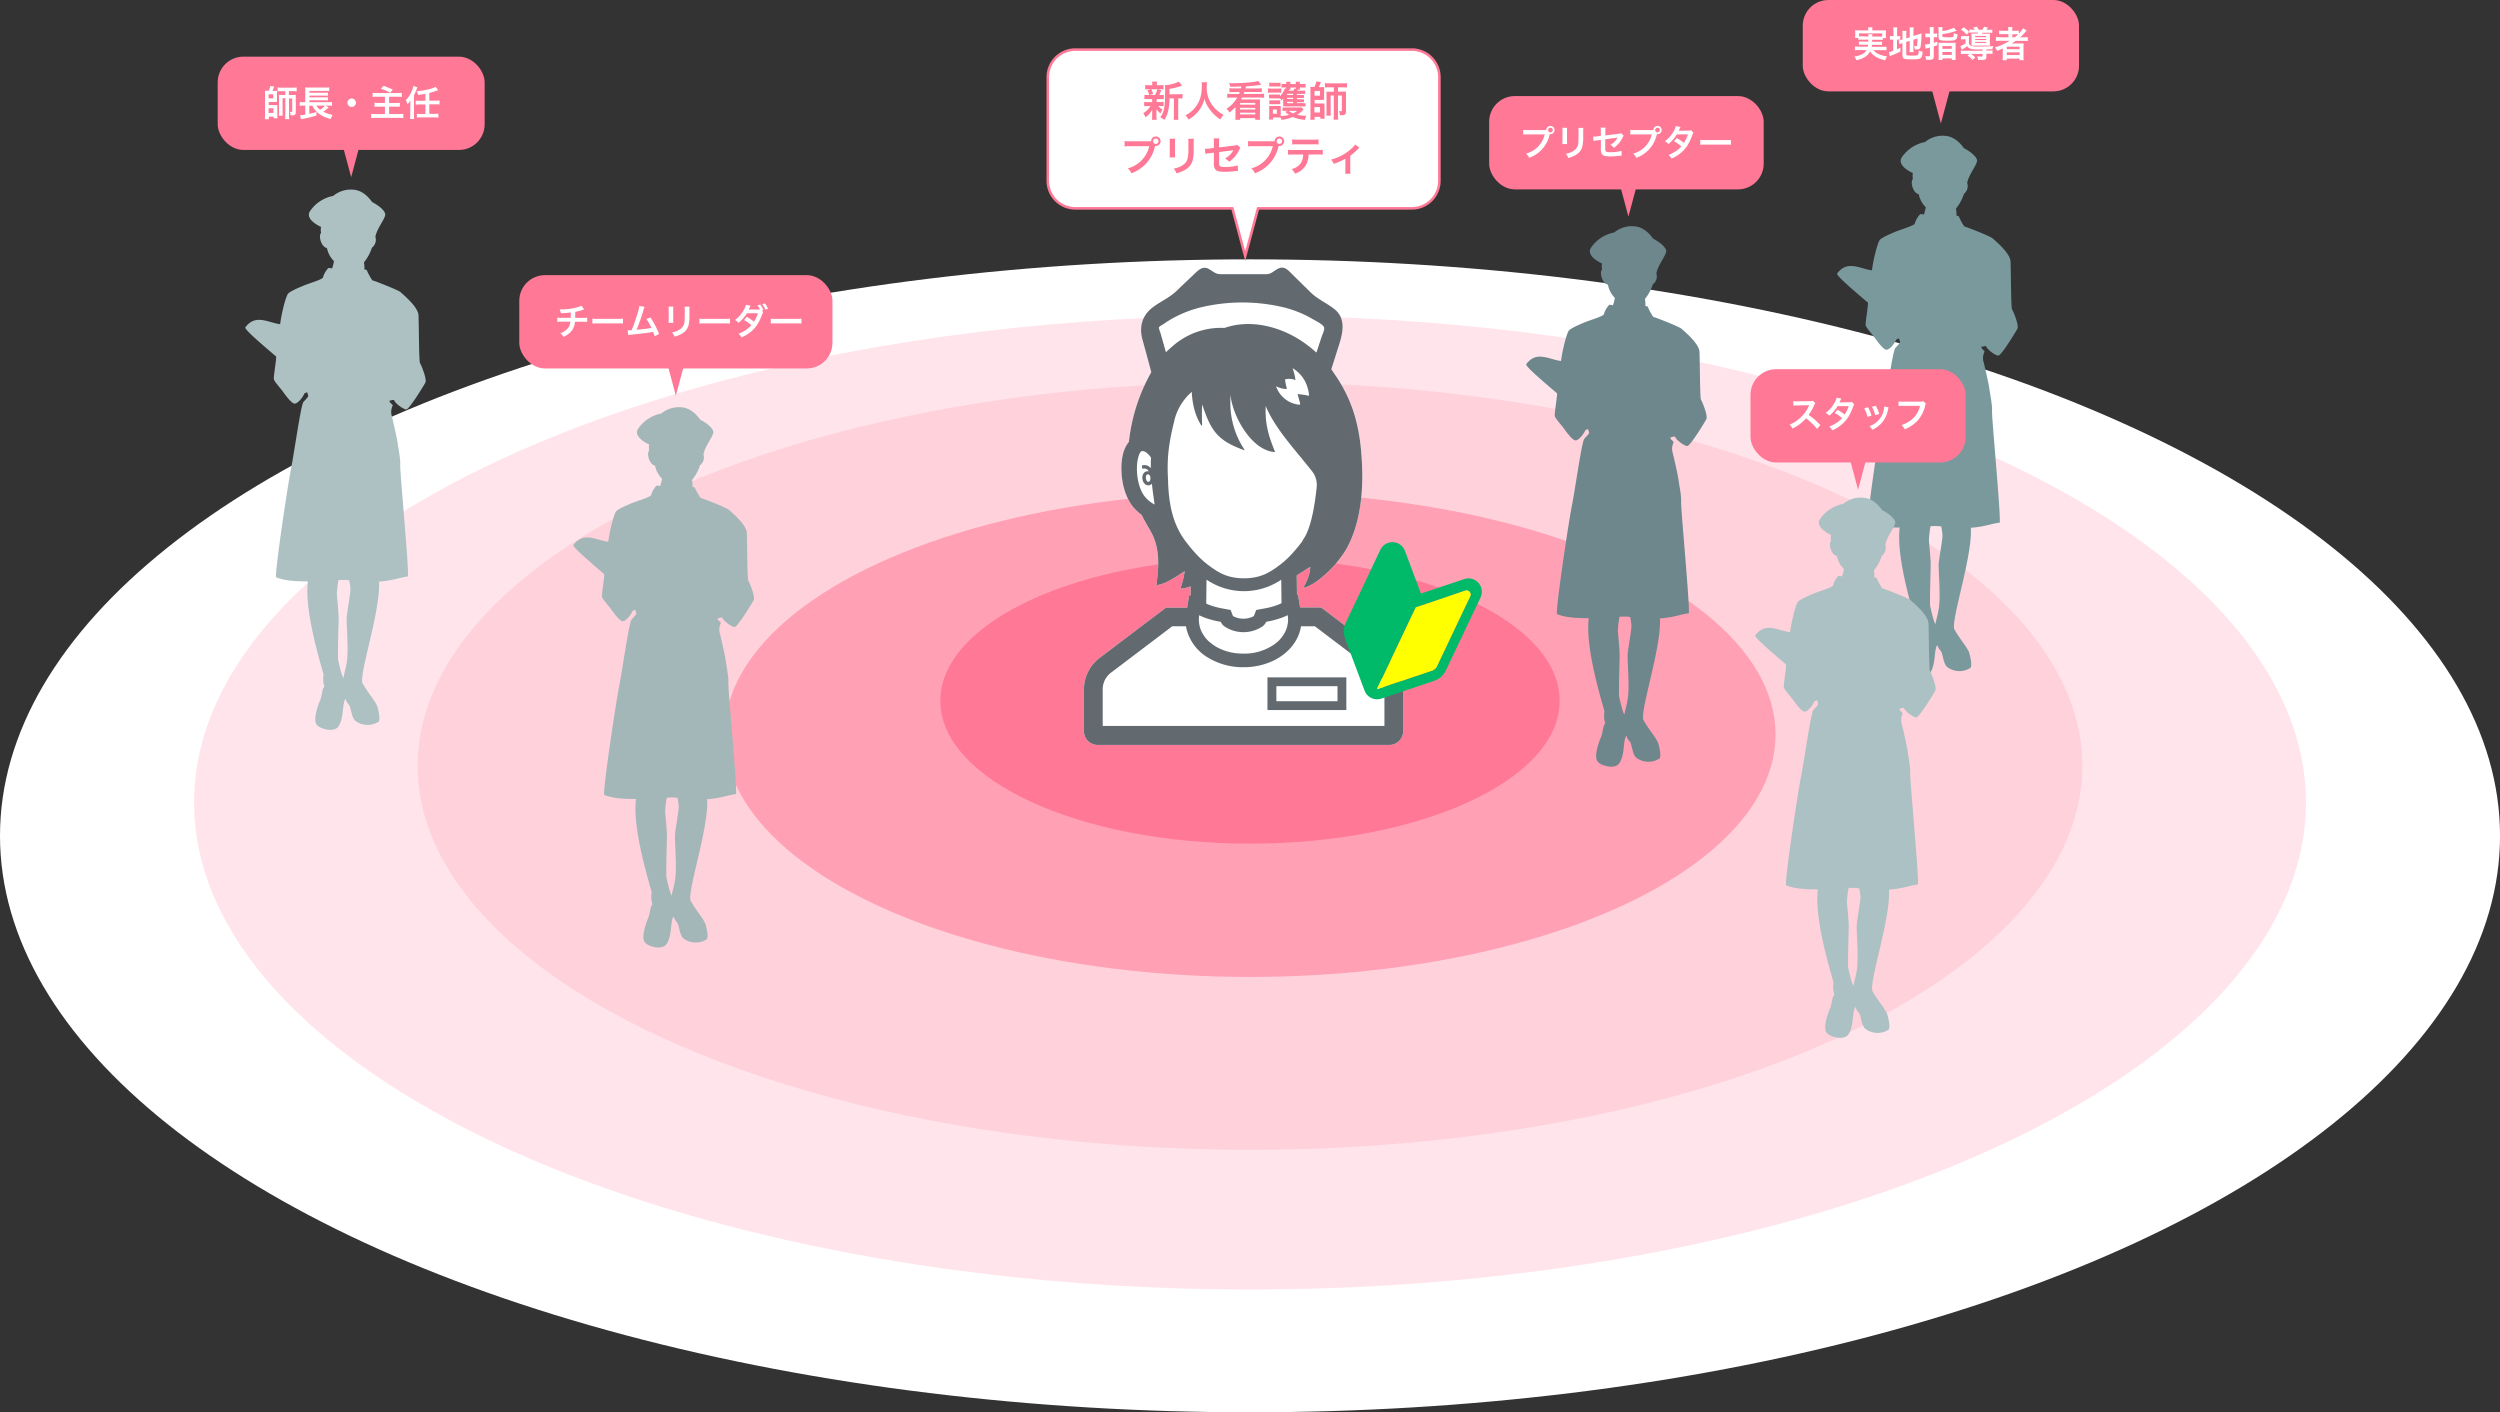
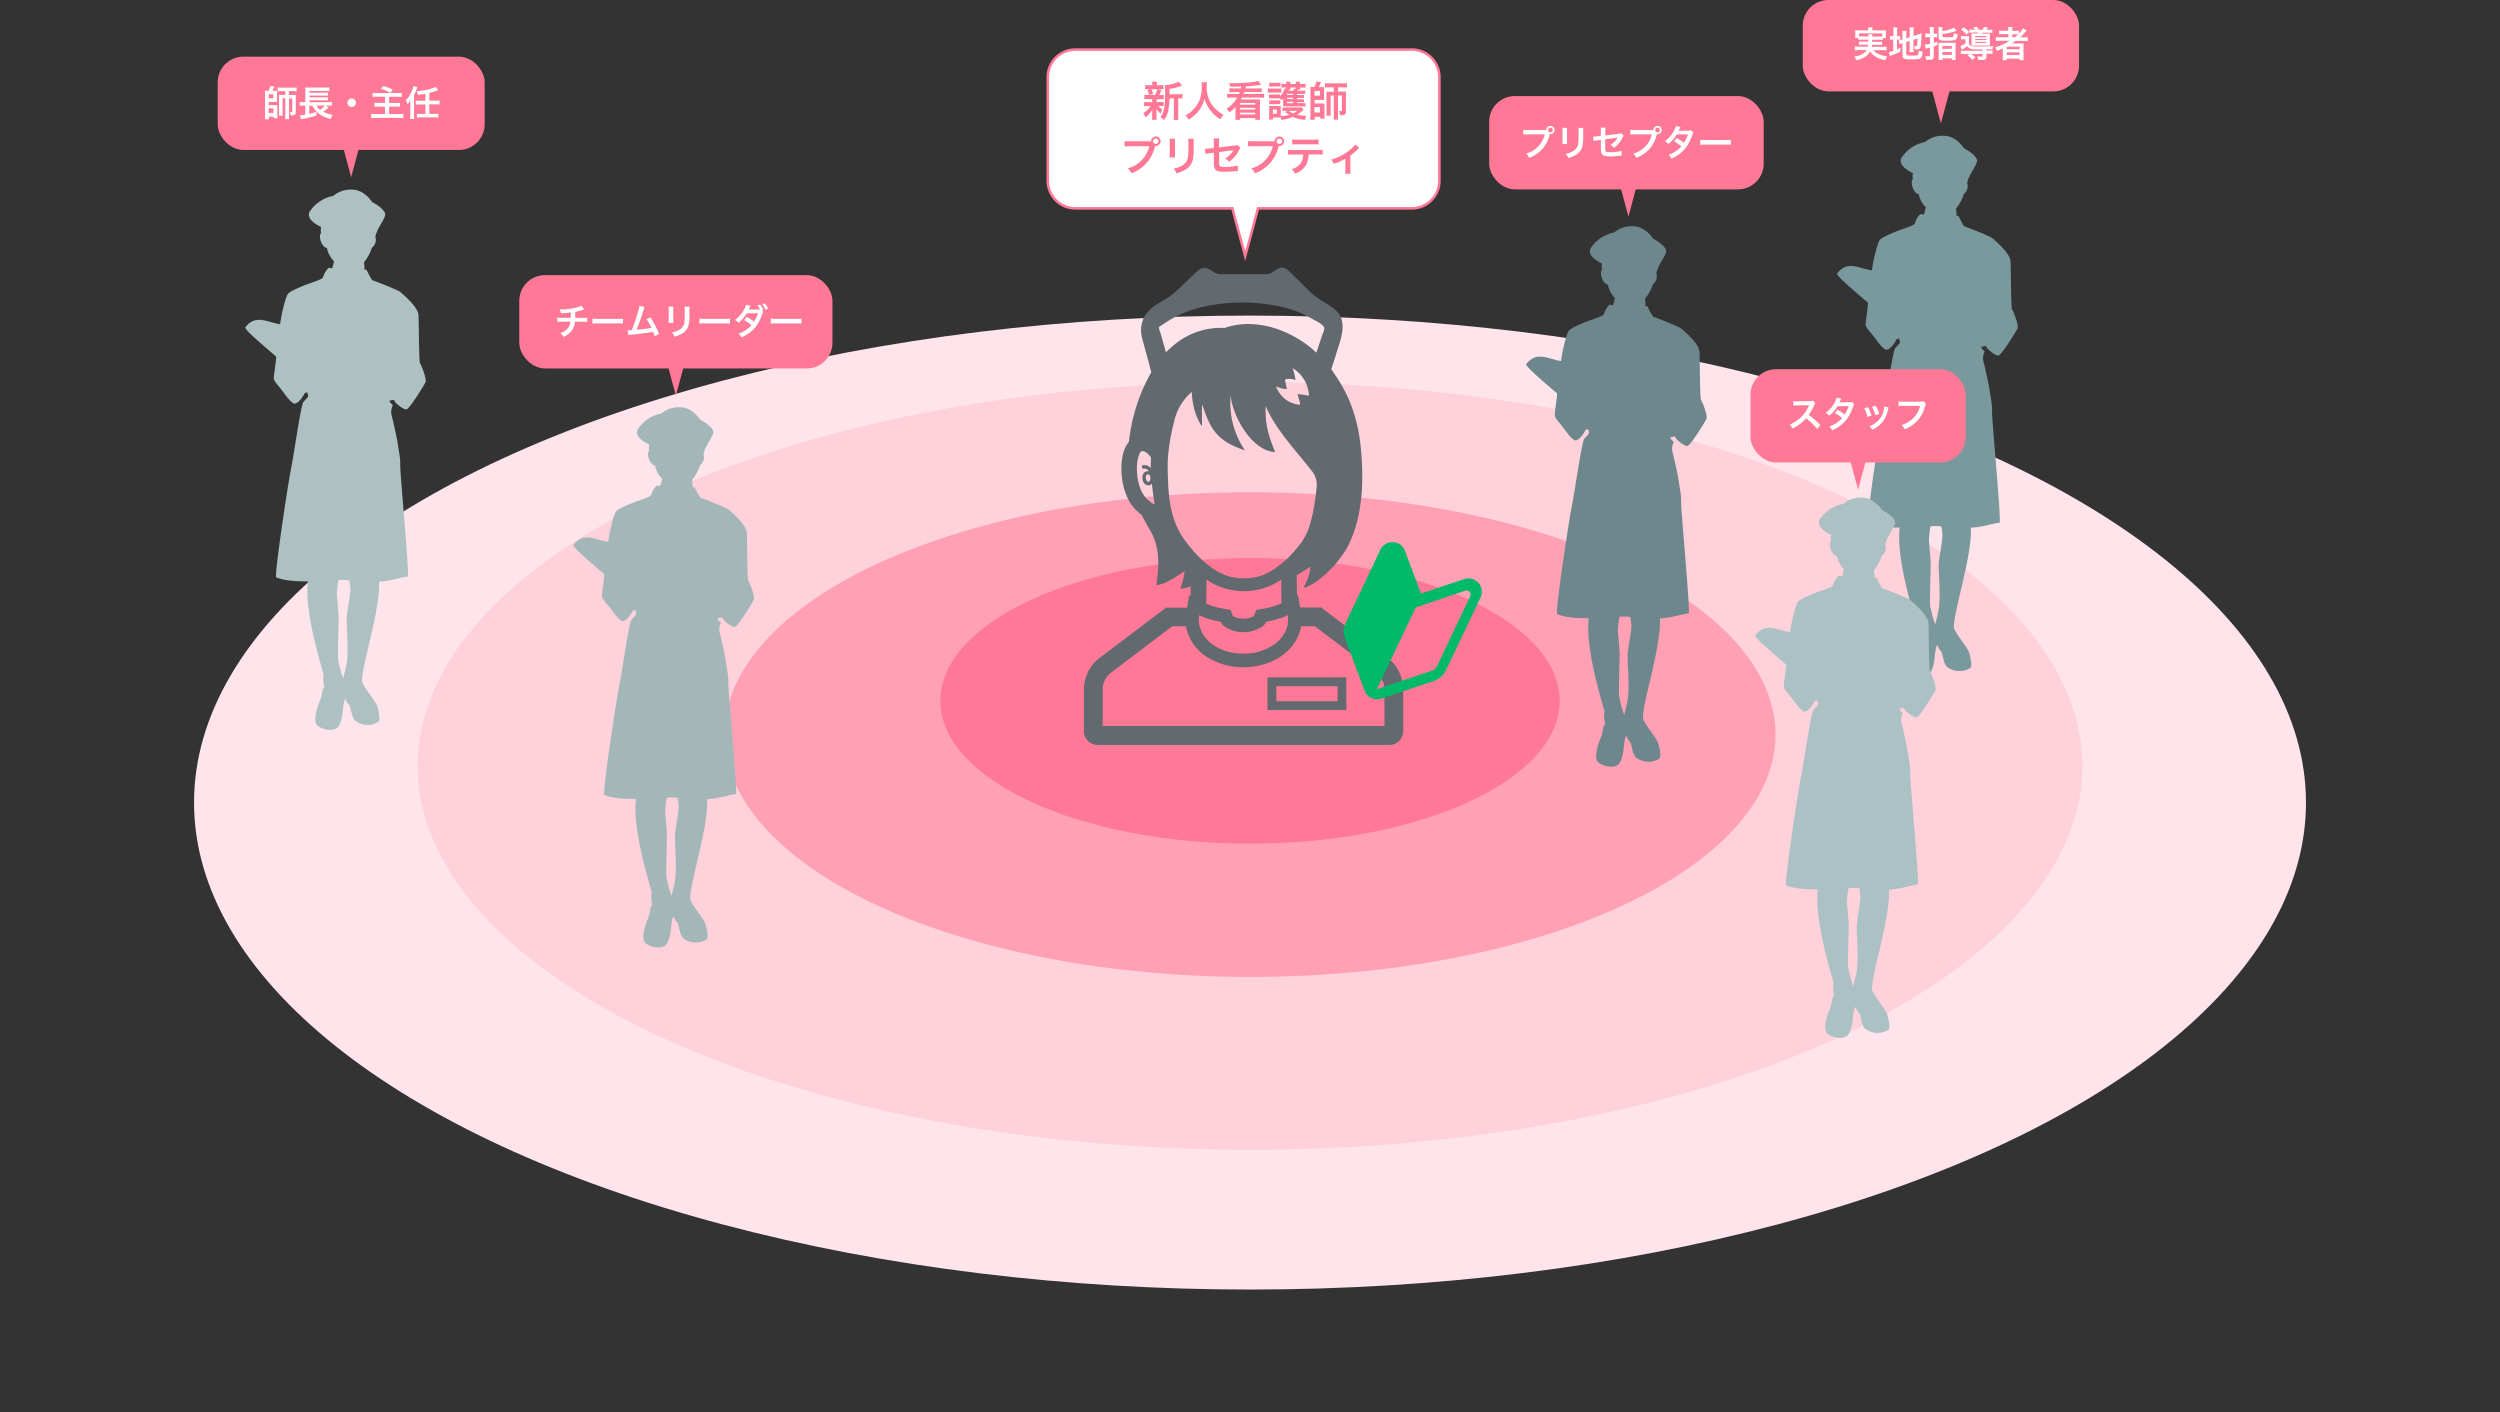
<svg xmlns="http://www.w3.org/2000/svg" width="973.47" height="549.93" viewBox="0 0 973.47 549.93">
  <rect x="0" y="0" width="973.47" height="549.93" fill="#333333" stroke="none" />
  <defs>
    <style>.cls-1,.cls-9{fill:#fff;}.cls-2{fill:#ffe5eb;}.cls-3{fill:#ffd1db;}.cls-4{fill:#ffa0b5;}.cls-5{fill:#ff7896;}.cls-6{fill:#626a70;}.cls-7{fill:#00ba69;}.cls-8{fill:#ff0;}.cls-9{stroke:#ff7896;stroke-miterlimit:10;}.cls-10{fill:#6e878c;}.cls-11{fill:#7a999d;}.cls-12{fill:#adc1c3;}.cls-13{fill:#acc1c3;}.cls-14{fill:#a3b7b9;}</style>
  </defs>
  <title>アートボード 12</title>
  <g id="レイヤー_1" data-name="レイヤー 1">
-     <ellipse class="cls-1" cx="486.74" cy="325.46" rx="486.74" ry="224.47" />
    <ellipse class="cls-2" cx="486.74" cy="312.51" rx="411.18" ry="189.62" />
    <ellipse class="cls-3" cx="486.74" cy="298.26" rx="324.12" ry="149.47" />
    <ellipse class="cls-4" cx="486.74" cy="286.04" rx="204.64" ry="94.37" />
    <ellipse class="cls-5" cx="486.74" cy="272.89" rx="120.58" ry="55.61" />
-     <path class="cls-1" d="M539.86,255.8l-25.43-19.26h-8.19l-.63-3.77-.17-1.12h0v-.06l-.32.16-.09,0-.11-7.71c.43-.24,4.05-2.54,5-3.17l.26-.14c0,.15.15,2.45-1.72,6.32v0l-.1.19c-.26.5-.54,1-.87,1.56h0l0,.06s4.32-.21,12.46-9.1c.41-.44.74-1,1.12-1.42.25-.31.5-.63.75-1A33.45,33.45,0,0,0,524,214.2c.14-.24.29-.48.42-.72,4.66-8.49,6.31-19.4,6-30.54-.4-14.44-2.79-25.34-10.11-36.34l-.78-1.14c-.39-.56-.72-1.11-1.14-1.67,1-3.09,1.94-6.15,2.93-9.22,1.56-4.85,2.88-10.45-1.62-14.13l-.32-.25c-3-2.33-6.43-3.75-9.1-6.4L503.38,107c-1.85-1.85-3.39-3.77-6-2.22-1.72,1-2.56,2-4.46,2H475.75c-2.1,0-2.61-.5-4.53-1.74-2.63-1.74-4.19-.23-6.2,1.67-2.33,2.22-4.69,4.44-7,6.68-2.7,2.54-5.95,3.91-8.9,6.09-4.23,3.11-5.7,7.52-4.25,12.81,1.17,4.18,2.31,8.44,3.43,12.65a70,70,0,0,0-8.71,27.1,11.94,11.94,0,0,0-2.31,4.78c-1.49,6.11-.37,15.55,4.16,20.81a17.89,17.89,0,0,0,3.09,2.84c.89,1.81,1.78,3.36,2.58,4.76a37.16,37.16,0,0,1,1.9,3.5c2.77,6.34,2,12.81,1.49,17.54l-.13,1.19-.07.4h0v.06l1.6-.39c2.29-.56,5.88-2.79,8.4-4.5l1-.64a30.32,30.32,0,0,1-1.09,5.08l-.37,1.2-.19.53h0l0,.06,1.83-.3a14.48,14.48,0,0,0,1.85-.53l.3-.09,0,2.53,0,1.1-.37-.2-.12-.08v0l-.05,0-.84,4.94H454l-25.36,19.21a15.44,15.44,0,0,0-6.56,12.65v16.22a5.37,5.37,0,0,0,5.37,5.37H541a5.37,5.37,0,0,0,5.37-5.37V268.41A15.45,15.45,0,0,0,539.86,255.8Z" />
    <path class="cls-6" d="M539.86,255.8l-25.43-19.26h-8.19l-.63-3.77-.17-1.12h0v-.06l-.32.16-.09,0-.11-7.71c.43-.24,4.05-2.54,5-3.17l.26-.14c0,.15.15,2.45-1.72,6.32v0l-.1.19c-.26.5-.54,1-.87,1.56h0l0,.06s4.32-.21,12.46-9.1c.41-.44.74-1,1.12-1.42.25-.31.5-.63.75-1A33.45,33.45,0,0,0,524,214.2c.14-.24.29-.48.42-.72,4.66-8.49,6.31-19.4,6-30.54-.4-14.44-2.79-25.34-10.11-36.34l-.78-1.14c-.39-.56-.72-1.11-1.14-1.67,1-3.09,1.94-6.15,2.93-9.22,1.56-4.85,2.88-10.45-1.62-14.13l-.32-.25c-3-2.33-6.43-3.75-9.1-6.4L503.38,107c-1.85-1.85-3.39-3.77-6-2.22-1.72,1-2.56,2-4.46,2H475.75c-2.1,0-2.61-.5-4.53-1.74-2.63-1.74-4.19-.23-6.2,1.67-2.33,2.22-4.69,4.44-7,6.68-2.7,2.54-5.95,3.91-8.9,6.09-4.23,3.11-5.7,7.52-4.25,12.81,1.17,4.18,2.31,8.44,3.43,12.65a70,70,0,0,0-8.71,27.1,11.94,11.94,0,0,0-2.31,4.78c-1.49,6.11-.37,15.55,4.16,20.81a17.89,17.89,0,0,0,3.09,2.84c.89,1.81,1.78,3.36,2.58,4.76a37.16,37.16,0,0,1,1.9,3.5c2.77,6.34,2,12.81,1.49,17.54l-.13,1.19-.07.4h0v.06l1.6-.39c2.29-.56,5.88-2.79,8.4-4.5l1-.64a30.32,30.32,0,0,1-1.09,5.08l-.37,1.2-.19.53h0l0,.06,1.83-.3a14.48,14.48,0,0,0,1.85-.53l.3-.09,0,2.53,0,1.1-.37-.2-.12-.08v0l-.05,0-.84,4.94H454l-25.36,19.21a15.44,15.44,0,0,0-6.56,12.65v16.22a5.37,5.37,0,0,0,5.37,5.37H541a5.37,5.37,0,0,0,5.37-5.37V268.41A15.45,15.45,0,0,0,539.86,255.8ZM454,137.17c-.71-2.55-1.44-5.08-2.16-7.63a7.92,7.92,0,0,1-.59-2c.16-.48,1.51-1.14,1.92-1.42a37,37,0,0,1,4.66-2.81,44,44,0,0,1,10.59-3.82,69.33,69.33,0,0,1,32.84.55c.57.16,1.13.35,1.69.53s1.27.43,1.89.67q1.61.61,3.17,1.35.9.43,1.76.9c.5.27,1,.53,1.5.83,1.08.64,3.61,1.83,4.25,3,.46.85-.55,2.79-.89,3.82q-.74,2.2-1.45,4.41c-.2.58-.39,1.16-.6,1.75-10.34-9.57-24.44-13.57-35.75-9.61a28.53,28.53,0,0,0-20.33,7.19l-.24.19c-.18.16-.34.33-.51.49C455.18,136,454.59,136.58,454,137.17Zm-4.44,59.27a11.79,11.79,0,0,1-3.58-2.84c-3-3.45-3.84-10.41-2.93-14.82.46-2.2,1.12-2.93,1.3-3a1.14,1.14,0,0,1,.55-.12c1.35,0,2.65,1.62,3.27,2.49,0,.67-.07,1.75-.06,3.17,0,.31,0,.63,0,1a3.09,3.09,0,0,0-2.49-1.21h-.07a2.14,2.14,0,0,0-.62.07.33.33,0,0,0-.28.37l.09.66a.39.39,0,0,0,.14.23.32.32,0,0,0,.27.07,1.89,1.89,0,0,1,2.06.82,2.16,2.16,0,0,1,.11.21,2,2,0,0,0-.84,0c-1.21.27-1.85,1.49-1.62,3a3.1,3.1,0,0,0,1.17,2.11,2,2,0,0,0,1.05.32,2.39,2.39,0,0,0,.41,0,1.92,1.92,0,0,0,.89-.48l.17-.11c.18,1.87.45,4,.8,6.33C449.42,195.22,449.49,195.82,449.58,196.43Zm-2.34-8.83a.59.59,0,0,1-.43-.09,1.82,1.82,0,0,1-.57-1.19c-.14-.87.11-1.49.66-1.62H447a.81.81,0,0,1,.43.14,1.06,1.06,0,0,1,.46.66C448.06,186.41,447.94,187.44,447.23,187.6Zm-17.84,95.08V268.41a8.19,8.19,0,0,1,3.55-6.72l23.53-17.82h5.33a18,18,0,0,0,9,12.44,26.19,26.19,0,0,0,13.4,3.5,26.87,26.87,0,0,0,12.05-2.74c5.58-2.84,9.47-7.57,10.36-13.2H512l23.53,17.82.12.09a8.09,8.09,0,0,1,3.43,6.63v14.27H429.39ZM501,151.51h.06L501,151l-.09-.39-.19-.75-.38-2.11h0c.16,0,.5-.11.89-.18a6.62,6.62,0,0,1,2.57.22,3.93,3.93,0,0,1,.55.2v0l.06,0c0-.23,0-.44-.07-.66a6.67,6.67,0,0,0-.12-.69,14.55,14.55,0,0,0-.68-2.56c-.07-.23-.13-.47-.21-.7a12.92,12.92,0,0,1,5.94,8,9.4,9.4,0,0,1,.27,1.14c.07.39.12.8.17,1.2,0,.14,0,.27,0,.42-.5-.13-1-.23-1.42-.31l-1.21-.18a17.3,17.3,0,0,0-1.85-.18l.37,1.21.62,2.22v0h0v0l0,.19,0,.5a6.76,6.76,0,0,1-1.5-.19,10.56,10.56,0,0,1-7.07-5.28c-.09-.16-.18-.34-.28-.53a6.79,6.79,0,0,1-.5-1.19,8.58,8.58,0,0,0,1.28.55,8.73,8.73,0,0,0,2.7.52h.1Zm-43.71,12.17a21.37,21.37,0,0,1,6.77-11.09c.14,3.41.87,8.71,3.77,13.17.47.21.1-.84.2-6.43,0-.57.05-1.18.1-1.85,2.68,8.15,4.85,12.5,11.61,15.85a40.55,40.55,0,0,0,4.88,2l0-.06.08,0a32.69,32.69,0,0,1-5.61-17.76c0-1.26,0-2.56,0-3.92.73,6.84,5.16,15.64,10.93,19.91l.08.07c.25.19.51.34.77.51s.54.36.81.52l.08,0a10.76,10.76,0,0,0,4.67,1.43v0h.07c-1.5-3.94-3.29-8-3.64-14.11a38.26,38.26,0,0,1,0-3.84c2.81,7,8.92,14.28,14.08,20.5l.48.62.89,1.08,1.81,2.24c.27.37.62.75.89,1.12a8.58,8.58,0,0,1,1.69,6c-.55,5.42-1.95,16.06-5.35,20.56,0,0-.07.14-.16.37,0,0,0,.07,0,.09-4.07,5.4-6.84,7.82-8.85,9.33-.53.39-1,.71-1.42,1.05-.62.44-1.37.92-2.17,1.4a18.12,18.12,0,0,1-6.79,2.47,21.19,21.19,0,0,1-3.57.27,21.43,21.43,0,0,1-3.59-.27,18,18,0,0,1-6.79-2.47c-.8-.48-1.53-1-2.15-1.4-.46-.34-.92-.66-1.42-1.05-2-1.51-4.78-3.93-8.87-9.33-5.35-7.16-6.38-15.37-6.72-22.5l0-.6C454.55,181.36,454.28,175.48,457.32,163.68Zm24.37,90.72a22.14,22.14,0,0,1-2.59-.43c-.41-.09-.81-.19-1.21-.31a20,20,0,0,1-2.2-.78c-.4-.17-.79-.35-1.17-.54a17.15,17.15,0,0,1-1.86-1.09q-.55-.37-1.06-.78c-.27-.21-.54-.42-.79-.65a11.66,11.66,0,0,1-2.27-2.77,10.3,10.3,0,0,1-1.37-3.18c-.08-.3-.12-.61-.17-.92s-.06-.45-.09-.68-.06-.62-.06-.94a11.34,11.34,0,0,1,.14-1.76,22.09,22.09,0,0,0,2.65,1.12c.37.11.75.25,1.17.37l.23.07a31.69,31.69,0,0,0,4.35,1,4.3,4.3,0,0,0,1.33,1.72,13.33,13.33,0,0,0,15,0,4.3,4.3,0,0,0,1.33-1.72c1.14-.21,2.22-.44,3.22-.71.39-.09.76-.21,1.12-.32l1.72-.55c.7-.26,1.32-.54,1.92-.83l.42-.17a11.14,11.14,0,0,1,.14,1.75c0,.32,0,.63-.06.94s0,.46-.08.68-.1.61-.17.91a10.27,10.27,0,0,1-1.37,3.18,12.78,12.78,0,0,1-3.61,3.84,20.28,20.28,0,0,1-12.05,3.66c-.49,0-1,0-1.45-.06Zm17.24-28.66.11,9.14a18.84,18.84,0,0,1-2.77,1.1c-.11,0-.25.07-.37.11-.53.16-1.07.32-1.67.46s-1.35.3-2.11.43l-2.93.53-.92,2.38a8.57,8.57,0,0,1-8.14,0l-.91-2.38-2.9-.53c-.78-.14-1.46-.27-2.1-.43s-1.12-.28-1.62-.43-1.23-.41-1.78-.62a8,8,0,0,1-1.1-.48l.12-9.31a25.88,25.88,0,0,0,27.86.8l.09-.06.06,0Z" />
    <path class="cls-6" d="M493.53,263.76v12.72h30.72V263.76Zm27.28,3.43v5.86H497v-5.86h23.85Z" />
-     <path class="cls-7" d="M553.29,231.12l-6.22-16.62a5.2,5.2,0,0,0-9.58-.41L524,242.53a7.81,7.81,0,0,0-.26,6.09l7.6,20.3a5.21,5.21,0,0,0,6.54,3.11l20.54-6.92a7.81,7.81,0,0,0,4.56-4l13.52-28.44a5.2,5.2,0,0,0-6.36-7.17Zm6.22,28.36a3.15,3.15,0,0,1-1.85,1.64l-21.52,7.25,15.14-31.85,4.09-1.38L570.55,230a1.58,1.58,0,0,1,1.93,2.18Z" />
-     <path class="cls-8" d="M559.52,259.48a3.15,3.15,0,0,1-1.85,1.64l-21.52,7.25,15.14-31.85,4.09-1.38L570.55,230a1.58,1.58,0,0,1,1.93,2.18Z" />
+     <path class="cls-7" d="M553.29,231.12l-6.22-16.62a5.2,5.2,0,0,0-9.58-.41L524,242.53a7.81,7.81,0,0,0-.26,6.09l7.6,20.3a5.21,5.21,0,0,0,6.54,3.11l20.54-6.92a7.81,7.81,0,0,0,4.56-4l13.52-28.44a5.2,5.2,0,0,0-6.36-7.17Zm6.22,28.36a3.15,3.15,0,0,1-1.85,1.64l-21.52,7.25,15.14-31.85,4.09-1.38L570.55,230a1.58,1.58,0,0,1,1.93,2.18" />
    <path class="cls-9" d="M549.74,19.31H418.68A10.72,10.72,0,0,0,408,30V70.44a10.72,10.72,0,0,0,10.69,10.69h61.18l5,18.59,5-18.59h59.92a10.72,10.72,0,0,0,10.69-10.69V30A10.72,10.72,0,0,0,549.74,19.31Z" />
    <path class="cls-10" d="M652.26,170c.05,1,3.59,3.73,4.76,3.67s6.7-9.1,7.41-10.44-1.67-7-2.09-7.59-.41-15.25-.58-18.63-6.24-8.26-7-9-9.82-4.34-11-4.61a24.19,24.19,0,0,1-2.12-3.88c-.09-.26-.77-.34-1.11-.43.31.09.18-1.27,0-2.69a17.38,17.38,0,0,0,3.08-5.7,3.84,3.84,0,0,0,1.36-4.21h0c.51-3.17,3.65-6.76,3.84-8.63.12-1.13-1.78-3.2-5.11-4.93-1.71-2.41-4.16-4.65-7.44-4.82a10.68,10.68,0,0,0-7.71,2.42,14.13,14.13,0,0,0-9.07,6c-1.58,2.52,1.77,4.91,4.35,6.09a5.47,5.47,0,0,0,0,2.3c-1.23,1.37.3,5.73,2.27,5.88A9.89,9.89,0,0,0,628.8,116a15.1,15.1,0,0,1-.75,2.87s-1.19-.33-1.47-.12a8.71,8.71,0,0,0-2.06,3.63c-.25.8-5.65,2.35-7.76,3.25s-4.69,2-5.72,2.94-2.79,8.47-3.19,12c-4.83-.63-9.51-4.1-13.54,1.2-.53.7,5.45,5.82,12,11.41,0,1.76-1.06,7.79-.91,8.76s2.53,3.49,3.48,4.81,3,4.15,4.26,4.67,3.41-2.14,4.2-3.94l1.05-.45c0,.29.34,1,.37,1.45s-.82,1.22-1.83,2.35-3.57,19.67-4.89,26.29-6.55,41.64-5.73,42c3,1.32,7.67,1.63,12.35,1.59-1.63,12.35,6.12,35.51,6.09,36.43a9.63,9.63,0,0,0,.33,4.61c-1,.84-.87,3.45-1.69,5.33s-3,7.81-1.12,9.68c1.49,1.48,6.72,3,8.37.29,2.16-3.49,1.26-8.36,2.63-10.61a6.26,6.26,0,0,0,1.3,2.25c1,1.08.93,5.23,2.78,6.49a7.93,7.93,0,0,0,8.73.25c1.11-.74-.22-5.73-.54-6.39-1.23-2.6-3.39-4.71-5.68-8.82-1.06-4.33,7.12-28.23,6.5-39.41,5.4-.38,8.23-1.66,11.25-2,.46-2.77-3.14-40.81-3-43.3s-.73-6.49-1-8.56-1.92-9.3-2.41-11.1a5.5,5.5,0,0,1,.47-3.55c.1-.53-1.36-1.1-1.22-2C651.36,170.21,651.34,169.95,652.26,170ZM633.8,254.55c-.19,2.29.74,12.07.12,16.86-.41,3.2-.93,4.27-1.41,6.89-.79-1.2-1.69-5.69-2-6.81s.17-14.6.16-16.67-.62-7.93-.69-9.28a35.24,35.24,0,0,1,.64-5.39,21.9,21.9,0,0,1,3.37,0l.81.1c.19,1.13.41,2.49.45,3.25C635.36,245,634,252.27,633.8,254.55Z" />
    <rect class="cls-5" x="579.86" y="37.41" width="106.9" height="36.33" rx="10" ry="10" />
    <polygon class="cls-5" points="642.07 54.56 634.09 84.34 626.11 54.56 642.07 54.56" />
    <path class="cls-1" d="M601.29,50.64c.42,0,.58,0,.82,0a1.61,1.61,0,1,1,1.6,1.6l-.26,0a12.47,12.47,0,0,1-8,9.22,5.11,5.11,0,0,0-1.22-1.65,10.08,10.08,0,0,0,7.26-7.48h-6.62a10,10,0,0,0-1.75.08V50.54a9.55,9.55,0,0,0,1.78.1Zm1.52,0a.91.91,0,1,0,1.82,0,.91.91,0,0,0-1.82,0Z" />
    <path class="cls-1" d="M610.24,49.79a7.12,7.12,0,0,0-.06,1.25v3.84a6.77,6.77,0,0,0,.06,1.22h-1.9a10,10,0,0,0,.07-1.25V51a8.8,8.8,0,0,0-.06-1.25Zm6.31,0a6.58,6.58,0,0,0-.07,1.29V53a16.44,16.44,0,0,1-.36,4.21,5.33,5.33,0,0,1-2.74,3.24,11.79,11.79,0,0,1-2.71,1.07,4.74,4.74,0,0,0-1-1.65,7.51,7.51,0,0,0,3-1.11,3.93,3.93,0,0,0,1.92-3.54c.06-.6.07-1.21.07-2.32V51.13a7.31,7.31,0,0,0-.07-1.32Z" />
    <path class="cls-1" d="M632.24,52.81a3.41,3.41,0,0,0-.39.68,10.14,10.14,0,0,1-3.41,4.06,4.6,4.6,0,0,0-1.39-1.13,7,7,0,0,0,2.29-2c.19-.28.28-.4.53-.82l-.53.08c-1.4.17-2.84.35-4.28.56v3.13a6.15,6.15,0,0,0,.06,1.2c.1.54.54.7,2,.7a15.39,15.39,0,0,0,4.27-.54l.08,1.88a8.25,8.25,0,0,0-.85.06,30.92,30.92,0,0,1-3.45.24,9.58,9.58,0,0,1-2.47-.24,1.82,1.82,0,0,1-1.2-1.28,5.34,5.34,0,0,1-.14-1.75V54.48l-1.31.17a8,8,0,0,0-1.54.26l-.18-1.72h.33a11,11,0,0,0,1.22-.1l1.47-.18V51a6.88,6.88,0,0,0-.08-1.32h1.92a6.76,6.76,0,0,0-.08,1.29v1.75l5.06-.61a2.62,2.62,0,0,0,1.07-.24Z" />
    <path class="cls-1" d="M643,50.64c.42,0,.58,0,.82,0a1.61,1.61,0,1,1,1.6,1.6l-.26,0a12.47,12.47,0,0,1-8,9.22,5.11,5.11,0,0,0-1.22-1.65,10.08,10.08,0,0,0,7.26-7.48h-6.62a10,10,0,0,0-1.75.08V50.54a9.55,9.55,0,0,0,1.78.1Zm1.52,0a.91.91,0,1,0,1.82,0,.91.91,0,0,0-1.82,0Z" />
    <path class="cls-1" d="M659.4,51.7a2.49,2.49,0,0,0-.43.93,23.35,23.35,0,0,1-1.78,3.82,13.58,13.58,0,0,1-6.34,5.31,4.4,4.4,0,0,0-1.15-1.43,14,14,0,0,0,2.71-1.39A10.11,10.11,0,0,0,654.69,57a15.77,15.77,0,0,0-2.85-2l1.06-1.24a18.06,18.06,0,0,1,2.79,1.86,13.29,13.29,0,0,0,1.56-3.28l-4.32,0a14.36,14.36,0,0,1-3.25,3.74A4.42,4.42,0,0,0,648.28,55a12,12,0,0,0,3.49-4,8.47,8.47,0,0,0,.81-1.93l1.81.4a7.31,7.31,0,0,0-.42.78,6.79,6.79,0,0,1-.33.67c.22,0,.22,0,3.61-.05a3.67,3.67,0,0,0,1.22-.17Z" />
    <path class="cls-1" d="M662.08,54.45a13.73,13.73,0,0,0,2.25.1h7.41a13.73,13.73,0,0,0,2.25-.1v1.93a15.3,15.3,0,0,0-2.27-.07h-7.38a15.3,15.3,0,0,0-2.27.07Z" />
    <path class="cls-11" d="M773.38,134.79c.05,1,3.59,3.73,4.76,3.67s6.7-9.1,7.41-10.44-1.67-7-2.09-7.59-.41-15.25-.58-18.63-6.24-8.26-7-9-9.82-4.34-11-4.61a24.19,24.19,0,0,1-2.12-3.88c-.09-.26-.77-.34-1.11-.43.31.09.18-1.27,0-2.69a17.38,17.38,0,0,0,3.08-5.7A3.84,3.84,0,0,0,766,71.27h0c.51-3.17,3.65-6.76,3.84-8.63.12-1.13-1.78-3.2-5.11-4.93-1.71-2.41-4.16-4.65-7.44-4.82a10.68,10.68,0,0,0-7.71,2.42,14.13,14.13,0,0,0-9.07,6c-1.58,2.52,1.77,4.91,4.35,6.09a5.47,5.47,0,0,0,0,2.3c-1.23,1.37.3,5.73,2.27,5.88a9.89,9.89,0,0,0,2.74,5.12,15.1,15.1,0,0,1-.75,2.87s-1.19-.33-1.47-.12a8.71,8.71,0,0,0-2.06,3.63c-.25.8-5.65,2.35-7.76,3.25s-4.69,2-5.72,2.94-2.79,8.47-3.19,12c-4.83-.63-9.51-4.1-13.54,1.2-.53.7,5.45,5.82,12,11.41,0,1.76-1.06,7.79-.91,8.76s2.53,3.49,3.48,4.81,3,4.15,4.26,4.67,3.41-2.14,4.2-3.94l1.05-.45c0,.29.34,1,.37,1.45s-.82,1.22-1.83,2.35-3.57,19.67-4.89,26.29-6.55,41.64-5.73,42c3,1.32,7.67,1.63,12.35,1.59-1.63,12.35,6.12,35.51,6.09,36.43a9.63,9.63,0,0,0,.33,4.61c-1,.84-.87,3.45-1.69,5.33s-3,7.81-1.12,9.68c1.49,1.48,6.72,3,8.37.29,2.16-3.49,1.26-8.36,2.63-10.61a6.26,6.26,0,0,0,1.3,2.25c1,1.08.93,5.23,2.78,6.49a7.93,7.93,0,0,0,8.73.25c1.11-.74-.22-5.73-.54-6.39-1.23-2.6-3.39-4.71-5.68-8.82-1.06-4.33,7.12-28.23,6.5-39.41,5.4-.38,8.23-1.66,11.25-2,.46-2.77-3.14-40.81-3-43.3s-.73-6.49-1-8.56-1.92-9.3-2.41-11.1a5.5,5.5,0,0,1,.47-3.55c.1-.53-1.36-1.1-1.22-2C772.48,135,772.46,134.71,773.38,134.79Zm-18.46,84.52c-.19,2.29.74,12.07.12,16.86-.41,3.2-.93,4.27-1.41,6.89-.79-1.2-1.69-5.69-2-6.81s.17-14.6.16-16.67-.62-7.93-.69-9.28a35.24,35.24,0,0,1,.64-5.39,21.9,21.9,0,0,1,3.37,0l.81.1c.19,1.13.41,2.49.45,3.25C756.49,209.72,755.11,217,754.92,219.32Z" />
    <rect class="cls-5" x="701.97" width="107.58" height="35.58" rx="10" ry="10" />
    <polygon class="cls-5" points="763.74 18.31 755.76 48.08 747.78 18.31 763.74 18.31" />
    <path class="cls-1" d="M724.93,15.44a7.6,7.6,0,0,0-1.31.07v-.74h-1.28a5.41,5.41,0,0,0,.07-1v-1a8.61,8.61,0,0,0-.06-1,15.06,15.06,0,0,0,1.53.06h3.61v-.32a4.35,4.35,0,0,0-.08-.87h1.71a4.21,4.21,0,0,0-.07.88v.32h3.81c.71,0,1.07,0,1.54-.06a8,8,0,0,0-.06,1v1.06a7.67,7.67,0,0,0,.06,1h-1.28v.74a7.89,7.89,0,0,0-1.32-.07H729c0,.45,0,.45,0,.76h2.6a8.5,8.5,0,0,0,1.24-.06v1.32a9,9,0,0,0-1.24-.06h-2.68c0,.35-.06.46-.11.75h4.34a9.5,9.5,0,0,0,1.43-.07v1.46a12.17,12.17,0,0,0-1.5-.08h-3.54a4.74,4.74,0,0,0,1.29,1.17,8.83,8.83,0,0,0,2.45.95c.35.1.78.18,1.54.32a5.58,5.58,0,0,0-.72,1.5,13.63,13.63,0,0,1-2.6-.81A7.35,7.35,0,0,1,728.19,20a5.46,5.46,0,0,1-2,2.18,9,9,0,0,1-3.39,1.25,4.59,4.59,0,0,0-.74-1.45,8.46,8.46,0,0,0,3-.85,4.1,4.1,0,0,0,1.77-1.63h-3.07a12.78,12.78,0,0,0-1.49.08V18.09a9,9,0,0,0,1.4.07h3.64a7.57,7.57,0,0,0,.13-.75h-2.35a9.11,9.11,0,0,0-1.25.06V16.15a8.73,8.73,0,0,0,1.25.06h2.45c0-.39,0-.39,0-.76Zm2.61-1.22a6.71,6.71,0,0,0-.06-.89h1.61a4.6,4.6,0,0,0-.06.89h2.77c.53,0,.75,0,1.1,0V13h-9v1.14a9.58,9.58,0,0,0,1.07,0Z" />
    <path class="cls-1" d="M737.27,12.28a11.85,11.85,0,0,0-.08-1.6h1.6a9.83,9.83,0,0,0-.08,1.61v1.78H739a4.64,4.64,0,0,0,.93-.06v1.46a6.29,6.29,0,0,0-1-.06h-.26V19.2c.54-.25.7-.32,1.32-.64l0,1.47a23.46,23.46,0,0,1-3.43,1.54c-.39.15-.51.21-.72.31l-.29-1.6a7.26,7.26,0,0,0,1.65-.5V15.42H737a5.71,5.71,0,0,0-1.08.07V14a5.45,5.45,0,0,0,1.08.07h.32Zm5,8.85c0,.28.1.38.4.43a10.89,10.89,0,0,0,1.89.1c1.65,0,2.1-.07,2.31-.36a3.19,3.19,0,0,0,.25-1.65,7.25,7.25,0,0,0,1.52.46c-.17,2.78-.46,3-4.42,3-2.81,0-3.42-.26-3.42-1.49V16.81l-.28.08a7.5,7.5,0,0,0-.85.32l-.35-1.51a8.39,8.39,0,0,0,1.35-.31l.13,0v-1.9a8.89,8.89,0,0,0-.08-1.47h1.64a10.66,10.66,0,0,0-.08,1.42v1.51l1.35-.43V12.06a9.91,9.91,0,0,0-.07-1.39h1.61a11.43,11.43,0,0,0-.08,1.42V14l2-.63a8.5,8.5,0,0,0,1.14-.42c0,.61,0,.71-.07,1.46a25.62,25.62,0,0,1-.31,3.82c-.18.79-.56,1-1.57,1a6.52,6.52,0,0,1-.65,0,4.14,4.14,0,0,0-.38-1.43A3.86,3.86,0,0,0,746,18c.35,0,.43-.06.49-.35.07-.46.13-1.32.17-2.67l-1.6.5V18.9a10.07,10.07,0,0,0,.08,1.39h-1.61a10.55,10.55,0,0,0,.07-1.43V15.91l-1.35.43Z" />
    <path class="cls-1" d="M751.46,11.95a10.3,10.3,0,0,0-.08-1.42H753a9.86,9.86,0,0,0-.08,1.4v1.18h.31a6.91,6.91,0,0,0,1.07-.07v1.49a9.62,9.62,0,0,0-1.07-.06H753v2.2c.53-.15.75-.21,1.4-.42v1.33l-1.42.49V22c0,.63-.21,1-.64,1.15a4.44,4.44,0,0,1-1.36.14c-.28,0-.5,0-1,0a4.75,4.75,0,0,0-.33-1.49,10.57,10.57,0,0,0,1.43.13c.33,0,.42-.07.42-.37V18.52l-1.15.29-.54.15-.25-1.6a11.36,11.36,0,0,0,1.95-.33V14.48h-.72a7.33,7.33,0,0,0-1.08.07V13a6.73,6.73,0,0,0,1.08.08h.72Zm4.85.14a13.14,13.14,0,0,0,4.49-1.31L761.9,12c-1.18.36-2,.61-2.57.74a24.65,24.65,0,0,1-3,.53V14c0,.45.22.51,1.71.51,1.89,0,2.29,0,2.49-.26s.25-.5.28-1.33a7.39,7.39,0,0,0,1.45.44,4.07,4.07,0,0,1-.36,1.61c-.42.75-.94.88-3.7.88s-3.35-.21-3.35-1.32V11.88a8.76,8.76,0,0,0-.07-1.32h1.63a7.51,7.51,0,0,0-.07,1.24Zm-1.45,5.69a11.65,11.65,0,0,0,0-1.18,9.4,9.4,0,0,0,1.24.06h4.16a9.19,9.19,0,0,0,1.28-.06,8.54,8.54,0,0,0-.06,1.21v4.13a8.34,8.34,0,0,0,.07,1.42H760v-.63h-3.64v.63h-1.52a8.39,8.39,0,0,0,.07-1.36ZM756.31,19H760V17.93h-3.64Zm0,2.39H760V20.26h-3.64Z" />
    <path class="cls-1" d="M772,19.27l-1.6,0c-2.81,0-3.77-.28-4.41-1.29a13.74,13.74,0,0,1-2.07,1.35l-.58-1.4a9.23,9.23,0,0,0,2-1V15.3h-.81a6.48,6.48,0,0,0-.94.06V14a6.21,6.21,0,0,0,1.11.07h1a7.52,7.52,0,0,0,1.06-.06,9.15,9.15,0,0,0-.06,1.31V17a1.62,1.62,0,0,0,1.06.92,10,10,0,0,0,2.6.19c2.82,0,4.59-.06,5.85-.17a3.5,3.5,0,0,0-.4,1.28l-2.34,0v.47h.75a12.2,12.2,0,0,0,1.65-.08v1.4a12.85,12.85,0,0,0-1.68-.08h-.72v1.25c0,.95-.42,1.17-2.13,1.17-.31,0-.53,0-1.06,0a3.36,3.36,0,0,0-.42-1.43,13.65,13.65,0,0,0,1.56.11c.46,0,.56-.06.56-.32V21h-4.45a12.05,12.05,0,0,1,1.64,1.35l-1.14,1a8.27,8.27,0,0,0-1.93-1.75l.81-.6h-1.7a13.15,13.15,0,0,0-1.68.08v-1.4a12.06,12.06,0,0,0,1.65.08H772ZM764.6,10.6a13.08,13.08,0,0,1,2.17,1.82l-1,1.07a11.5,11.5,0,0,0-2.14-1.95Zm4.34,1a5.46,5.46,0,0,0-.65-.92l1.49-.26a8.18,8.18,0,0,1,.74,1.18h1.36a6.2,6.2,0,0,0,.69-1.15l1.53.29c-.29.43-.43.63-.6.86h.88a8.46,8.46,0,0,0,1.39-.07v1.28a11.51,11.51,0,0,0-1.39-.06h-2.43c-.1.2-.1.22-.19.39h1.86c.61,0,1,0,1.27,0a7.9,7.9,0,0,0-.06,1.08v2.43a7.45,7.45,0,0,0,.06,1.11c-.35,0-.53,0-1.07,0H769c-.63,0-.95,0-1.31,0a8.66,8.66,0,0,0,0-1V14.13a7,7,0,0,0-.06-1.07c.26,0,.74,0,1.36,0h1.11l.21-.39h-2.06a11.93,11.93,0,0,0-1.4.06V11.49a7.52,7.52,0,0,0,1.32.07Zm.19,2.88h4.29V14h-4.29Zm0,1.11h4.29v-.4h-4.29Zm0,1.14h4.29V16.3h-4.29Z" />
    <path class="cls-1" d="M778.86,15.87a14,14,0,0,0-1.67.08V14.42a12.21,12.21,0,0,0,1.7.08h3.17V13.3H780a15.51,15.51,0,0,0-1.58.06V11.89A11.72,11.72,0,0,0,780,12h2v-.24a7.5,7.5,0,0,0-.08-1.22h1.7a5.91,5.91,0,0,0-.08,1.22V12h1a11,11,0,0,0,1.56-.08v1.2A9.9,9.9,0,0,0,787.76,11l1.38.9q-.15.15-.63.71a20.42,20.42,0,0,1-1.89,1.92H788a11.75,11.75,0,0,0,1.58-.08V16a14.52,14.52,0,0,0-1.72-.08h-3c-.53.38-.88.61-1.5,1h3.17c.67,0,1.06,0,1.46,0a13.43,13.43,0,0,0-.06,1.51v3.43a10.89,10.89,0,0,0,.08,1.57h-1.61v-.6h-5v.6h-1.63a12.9,12.9,0,0,0,.08-1.57V19.62c0-.22,0-.53,0-.78-.85.42-1.14.54-2.21,1a5.07,5.07,0,0,0-.82-1.39,23.12,23.12,0,0,0,5.73-2.56Zm2.56,3.29h5v-1h-5Zm0,2.28h5V20.37h-5Zm3.14-6.94a13.58,13.58,0,0,0,1.33-1.17c-.38,0-.61,0-1.17,0h-1.14v1.21Z" />
    <path class="cls-12" d="M153.46,155.75c.05,1,3.59,3.73,4.76,3.67s6.7-9.1,7.41-10.44-1.67-7-2.09-7.59-.41-15.25-.58-18.63-6.24-8.26-7-9-9.82-4.34-11-4.61a24.19,24.19,0,0,1-2.12-3.88c-.09-.26-.77-.34-1.11-.43.31.09.18-1.27,0-2.69a17.38,17.38,0,0,0,3.08-5.7,3.84,3.84,0,0,0,1.36-4.21h0c.51-3.17,3.65-6.76,3.84-8.63.12-1.13-1.78-3.2-5.11-4.93-1.71-2.41-4.16-4.65-7.44-4.82a10.68,10.68,0,0,0-7.71,2.42,14.13,14.13,0,0,0-9.07,6c-1.58,2.52,1.77,4.91,4.35,6.09a5.47,5.47,0,0,0,0,2.3c-1.23,1.37.3,5.73,2.27,5.88a9.89,9.89,0,0,0,2.74,5.12,15.1,15.1,0,0,1-.75,2.87s-1.19-.33-1.47-.12a8.71,8.71,0,0,0-2.06,3.63c-.25.8-5.65,2.35-7.76,3.25s-4.69,2-5.72,2.94-2.79,8.47-3.19,12c-4.83-.63-9.51-4.1-13.54,1.2-.53.7,5.45,5.82,12,11.41,0,1.76-1.06,7.79-.91,8.76s2.53,3.49,3.48,4.81,3,4.15,4.26,4.67,3.41-2.14,4.2-3.94l1.05-.45c0,.29.34,1,.37,1.45s-.82,1.22-1.83,2.35-3.57,19.67-4.89,26.29-6.55,41.64-5.73,42c3,1.32,7.67,1.63,12.35,1.59-1.63,12.35,6.12,35.51,6.09,36.43a9.63,9.63,0,0,0,.33,4.61c-1,.84-.87,3.45-1.69,5.33s-3,7.81-1.12,9.68c1.49,1.48,6.72,3,8.37.29,2.16-3.49,1.26-8.36,2.63-10.61a6.26,6.26,0,0,0,1.3,2.25c1,1.08.93,5.23,2.78,6.49a7.93,7.93,0,0,0,8.73.25c1.11-.74-.22-5.73-.54-6.39-1.23-2.6-3.39-4.71-5.68-8.82-1.06-4.33,7.12-28.23,6.5-39.41,5.4-.38,8.23-1.66,11.25-2,.46-2.77-3.14-40.81-3-43.3s-.73-6.49-1-8.56-1.92-9.3-2.41-11.1a5.5,5.5,0,0,1,.47-3.55c.1-.53-1.36-1.1-1.22-2C152.55,155.93,152.54,155.67,153.46,155.75ZM135,240.28c-.19,2.29.74,12.07.12,16.86-.41,3.2-.93,4.27-1.41,6.89-.79-1.2-1.69-5.69-2-6.81s.17-14.6.16-16.67-.62-7.93-.69-9.28a35.24,35.24,0,0,1,.64-5.39,21.9,21.9,0,0,1,3.37,0l.81.1c.19,1.13.41,2.49.45,3.25C136.56,230.67,135.19,238,135,240.28Z" />
    <rect class="cls-5" x="84.77" y="22.06" width="103.95" height="36.33" rx="10" ry="10" />
    <polygon class="cls-5" points="144.72 39.22 136.74 68.99 128.76 39.22 144.72 39.22" />
    <path class="cls-1" d="M104.59,35.38a6.53,6.53,0,0,0,.64-1.88l1.53.18a11.69,11.69,0,0,1-.68,1.7h.86a8.81,8.81,0,0,0,.93,0c0,.29,0,.56,0,.86v2.47a9.12,9.12,0,0,0,0,1,8.25,8.25,0,0,0-.89,0h-2.35v1.2H107a8.54,8.54,0,0,0,1,0,7.77,7.77,0,0,0,0,1v3a8.27,8.27,0,0,0,.06,1.14h-1.47v-.62h-1.9v1H103.1a9.85,9.85,0,0,0,.1-1.46V36.46c0-.32,0-.93-.07-1.13a9.5,9.5,0,0,0,1,0Zm0,2.93h1.82V36.7h-1.82Zm0,5.67h1.89V42.16h-1.89Zm4.89-8.48a10.06,10.06,0,0,0-1.38.07V34.05a10.32,10.32,0,0,0,1.46.08h4.53a10.31,10.31,0,0,0,1.43-.08v1.51a10.19,10.19,0,0,0-1.38-.07h-1.65V37h1.58a7.88,7.88,0,0,0,1.11-.06,7.29,7.29,0,0,0,0,1.1v5.66a1.31,1.31,0,0,1-.37,1,1.54,1.54,0,0,1-1,.22l-.67,0a3.36,3.36,0,0,0-.31-1.42,4.55,4.55,0,0,0,.72.1c.19,0,.25-.06.25-.26v-5h-1.26V45a8.35,8.35,0,0,0,.08,1.39H111a8.4,8.4,0,0,0,.1-1.39V38.25h-1.07v5.46a9.35,9.35,0,0,0,.06,1.33h-1.52a9.25,9.25,0,0,0,.07-1.51V38.06a8.11,8.11,0,0,0-.06-1.15,8.13,8.13,0,0,0,1.17.06h1.35V35.5Z" />
    <path class="cls-1" d="M128,41.81c-.11.08-.28.24-.79.69a9.22,9.22,0,0,1-1.33,1,12.27,12.27,0,0,0,3.64,1.24,6.83,6.83,0,0,0-.74,1.6,12,12,0,0,1-5-2.42,7.4,7.4,0,0,1-2.13-2.75h-1.21v3.16a24.22,24.22,0,0,0,2.79-.75v1.39a40.15,40.15,0,0,1-5.44,1.33c-.33.07-.38.07-.63.14l-.29-1.56a13.92,13.92,0,0,0,2-.25V41.13h-.75a8.64,8.64,0,0,0-1.42.08v-1.5a9,9,0,0,0,1.45.08h.72V35.4a10.87,10.87,0,0,0-.06-1.38,11.13,11.13,0,0,0,1.52.07h6.23A9.42,9.42,0,0,0,128.2,34v1.47a11.4,11.4,0,0,0-1.6-.07h-6.1v.7h5.89a9.47,9.47,0,0,0,1.28-.07v1.27a12,12,0,0,0-1.28-.07H120.5v.68h5.89a9.2,9.2,0,0,0,1.28-.07v1.28a8.28,8.28,0,0,0-1.28-.07H120.5v.74h7.41a8.8,8.8,0,0,0,1.38-.08v1.5a8,8,0,0,0-1.25-.08h-1.31Zm-4.78-.68a4.37,4.37,0,0,0,1.46,1.61,10.1,10.1,0,0,0,1.86-1.61Z" />
    <path class="cls-1" d="M138.59,40a1.65,1.65,0,1,1-1.65-1.65A1.65,1.65,0,0,1,138.59,40Z" />
    <path class="cls-1" d="M146.79,37.68a11.42,11.42,0,0,0-1.7.07v-1.6a11.11,11.11,0,0,0,1.68.08h8a14.22,14.22,0,0,0,1.68-.08v1.6a13.2,13.2,0,0,0-1.68-.07h-3.25V40.1h2.68c.6,0,1.08,0,1.5-.07V41.6a10.51,10.51,0,0,0-1.46-.07h-2.72v2.88h3.71a17.93,17.93,0,0,0,1.83-.08V46a14.42,14.42,0,0,0-1.79-.1h-8.85a14.85,14.85,0,0,0-1.89.1V44.33a16,16,0,0,0,1.83.08h3.53V41.53h-2.49a12.21,12.21,0,0,0-1.57.07V40a9.92,9.92,0,0,0,1.46.07h2.6V37.68Zm2.56-4.24a24.75,24.75,0,0,1,3.6,1.47l-1,1.25a16.44,16.44,0,0,0-3.68-1.61Z" />
    <path class="cls-1" d="M159.79,40.74c0-.36,0-.53,0-1.6a8.83,8.83,0,0,1-1.11,1.51,8.23,8.23,0,0,0-.67-1.65,10.36,10.36,0,0,0,2.29-3.47,8.45,8.45,0,0,0,.65-2.06l1.56.49-.46,1.27a14.61,14.61,0,0,1-.85,1.82v7.58a13.74,13.74,0,0,0,.1,1.72h-1.65a12.81,12.81,0,0,0,.1-1.74Zm5.87-4.23c-.88.17-2,.35-2.84.45a4.49,4.49,0,0,0-.63-1.42c3.17-.26,6.23-1,7.44-1.75l1,1.33c-.29.08-.36.11-.78.26-1,.36-1.75.58-2.68.82v3h2.42a10.09,10.09,0,0,0,1.57-.1v1.61a12.13,12.13,0,0,0-1.57-.08h-2.42v3.7h1.93a12,12,0,0,0,1.6-.08v1.57a10.6,10.6,0,0,0-1.6-.1h-5.17a10.72,10.72,0,0,0-1.6.1V44.3a12,12,0,0,0,1.6.08h1.72v-3.7h-2.2a12.37,12.37,0,0,0-1.58.08v-1.6a11.75,11.75,0,0,0,1.58.08h2.2Z" />
    <path class="cls-13" d="M741.42,275.68c.05,1,3.59,3.73,4.76,3.67s6.7-9.1,7.41-10.44-1.67-7-2.09-7.59-.41-15.25-.58-18.63-6.24-8.26-7-9-9.82-4.34-11-4.61a24.19,24.19,0,0,1-2.12-3.88c-.09-.26-.77-.34-1.11-.43.31.09.18-1.27,0-2.69a17.38,17.38,0,0,0,3.08-5.7,3.84,3.84,0,0,0,1.36-4.21h0c.51-3.17,3.65-6.76,3.84-8.63.12-1.13-1.78-3.2-5.11-4.93-1.71-2.41-4.16-4.65-7.44-4.82a10.68,10.68,0,0,0-7.71,2.42,14.13,14.13,0,0,0-9.07,6c-1.58,2.52,1.77,4.91,4.35,6.09a5.47,5.47,0,0,0,0,2.3c-1.23,1.37.3,5.73,2.27,5.88a9.89,9.89,0,0,0,2.74,5.12,15.1,15.1,0,0,1-.75,2.87s-1.19-.33-1.47-.12a8.71,8.71,0,0,0-2.06,3.63c-.25.8-5.65,2.35-7.76,3.25s-4.69,2-5.72,2.94-2.79,8.47-3.19,12c-4.83-.63-9.51-4.1-13.54,1.2-.53.7,5.45,5.82,12,11.41,0,1.76-1.06,7.79-.91,8.76s2.53,3.49,3.48,4.81,3,4.15,4.26,4.67,3.41-2.14,4.2-3.94l1.05-.45c0,.29.34,1,.37,1.45s-.82,1.22-1.83,2.35-3.57,19.67-4.89,26.29-6.55,41.64-5.73,42c3,1.32,7.67,1.63,12.35,1.59-1.63,12.35,6.12,35.51,6.09,36.43a9.63,9.63,0,0,0,.33,4.61c-1,.84-.87,3.45-1.69,5.33s-3,7.81-1.12,9.68c1.49,1.48,6.72,3,8.37.29,2.16-3.49,1.26-8.36,2.63-10.61a6.26,6.26,0,0,0,1.3,2.25c1,1.08.93,5.23,2.78,6.49a7.93,7.93,0,0,0,8.73.25c1.11-.74-.22-5.73-.54-6.39-1.23-2.6-3.39-4.71-5.68-8.82-1.06-4.33,7.12-28.23,6.5-39.41,5.4-.38,8.23-1.66,11.25-2,.46-2.77-3.14-40.81-3-43.3s-.73-6.49-1-8.56-1.92-9.3-2.41-11.1a5.5,5.5,0,0,1,.47-3.55c.1-.53-1.36-1.1-1.22-2C740.51,275.86,740.5,275.6,741.42,275.68ZM723,360.2c-.19,2.29.74,12.07.12,16.86-.41,3.2-.93,4.27-1.41,6.89-.79-1.2-1.69-5.69-2-6.81s.17-14.6.16-16.67-.62-7.93-.69-9.28a35.24,35.24,0,0,1,.64-5.39,21.9,21.9,0,0,1,3.37,0l.81.1c.19,1.13.41,2.49.45,3.25C724.52,350.6,723.14,357.92,723,360.2Z" />
    <rect class="cls-5" x="681.62" y="143.76" width="83.79" height="36.33" rx="10" ry="10" />
    <polygon class="cls-5" points="731.49 160.92 723.51 190.69 715.53 160.92 731.49 160.92" />
    <path class="cls-1" d="M707.55,167a26.73,26.73,0,0,0-4.27-4.13,16.52,16.52,0,0,1-5.3,4,5.58,5.58,0,0,0-1.13-1.54,11.5,11.5,0,0,0,2.78-1.53,13.4,13.4,0,0,0,4.67-5.66l.15-.36-4.6.08a11,11,0,0,0-1.52.11l-.06-1.78a6.1,6.1,0,0,0,1.22.08h.33l4.89-.07a3,3,0,0,0,1.24-.15l.92.94a2.68,2.68,0,0,0-.44.75,18.39,18.39,0,0,1-2.17,3.84,21.48,21.48,0,0,1,2.57,2c.35.31.35.31,2,1.93Z" />
    <path class="cls-1" d="M722,157.49a2.49,2.49,0,0,0-.43.93,23.35,23.35,0,0,1-1.78,3.82,13.58,13.58,0,0,1-6.34,5.31,4.4,4.4,0,0,0-1.15-1.43,14,14,0,0,0,2.71-1.39,10.11,10.11,0,0,0,2.28-1.93,15.77,15.77,0,0,0-2.85-2l1.06-1.24a18.06,18.06,0,0,1,2.79,1.86,13.29,13.29,0,0,0,1.56-3.28l-4.32,0a14.35,14.35,0,0,1-3.25,3.74,4.42,4.42,0,0,0-1.39-1.11,12,12,0,0,0,3.49-4,8.47,8.47,0,0,0,.81-1.93l1.81.4a7.31,7.31,0,0,0-.42.78,6.79,6.79,0,0,1-.33.67c.22,0,.22,0,3.61-.05a3.67,3.67,0,0,0,1.22-.17Z" />
    <path class="cls-1" d="M727.4,158.55a16.07,16.07,0,0,1,1.36,3.29l-1.57.5a13.92,13.92,0,0,0-1.27-3.36Zm8,.1a2.92,2.92,0,0,0-.19.71,11.86,11.86,0,0,1-1.92,4.63,10.66,10.66,0,0,1-4.24,3.35,5.07,5.07,0,0,0-1.11-1.38,9,9,0,0,0,2.36-1.28,8,8,0,0,0,3.16-4.82,6.16,6.16,0,0,0,.25-1.6Zm-5-.67a13.66,13.66,0,0,1,1.35,3.2l-1.54.49a15.27,15.27,0,0,0-1.27-3.27Z" />
    <path class="cls-1" d="M749.91,157.17a2.1,2.1,0,0,0-.24.63,13.07,13.07,0,0,1-2.85,5.82,13.53,13.53,0,0,1-5.17,3.54,5.1,5.1,0,0,0-1.22-1.65,11.33,11.33,0,0,0,3-1.42,9.63,9.63,0,0,0,4.21-6.06h-6.62a11.07,11.07,0,0,0-1.75.08v-1.81a9.73,9.73,0,0,0,1.78.1h6.38a5.08,5.08,0,0,0,1.49-.14Z" />
    <path class="cls-14" d="M281.3,240.48c.05,1,3.59,3.73,4.76,3.67s6.7-9.1,7.41-10.44-1.67-7-2.09-7.59-.41-15.25-.58-18.63-6.24-8.26-7-9-9.82-4.34-11-4.61A24.19,24.19,0,0,1,270.6,190c-.09-.26-.77-.34-1.11-.43.31.09.18-1.27,0-2.69a17.38,17.38,0,0,0,3.08-5.7,3.84,3.84,0,0,0,1.36-4.21h0c.51-3.17,3.65-6.76,3.84-8.63.12-1.13-1.78-3.2-5.11-4.93-1.71-2.41-4.16-4.65-7.44-4.82a10.68,10.68,0,0,0-7.71,2.42,14.13,14.13,0,0,0-9.07,6c-1.58,2.52,1.77,4.91,4.35,6.09a5.47,5.47,0,0,0,0,2.3c-1.23,1.37.3,5.73,2.27,5.88a9.89,9.89,0,0,0,2.74,5.12,15.1,15.1,0,0,1-.75,2.87s-1.19-.33-1.47-.12a8.71,8.71,0,0,0-2.06,3.63c-.25.8-5.65,2.35-7.76,3.25s-4.69,2-5.72,2.94-2.79,8.47-3.19,12c-4.83-.63-9.51-4.1-13.54,1.2-.53.7,5.45,5.82,12,11.41,0,1.76-1.06,7.79-.91,8.76s2.53,3.49,3.48,4.81,3,4.15,4.26,4.67,3.41-2.14,4.2-3.94l1.05-.45c0,.29.34,1,.37,1.45s-.82,1.22-1.83,2.35-3.57,19.67-4.89,26.29-6.55,41.64-5.73,42c3,1.32,7.67,1.63,12.35,1.59-1.63,12.35,6.12,35.51,6.09,36.43a9.63,9.63,0,0,0,.33,4.61c-1,.84-.87,3.45-1.69,5.33s-3,7.81-1.12,9.68c1.49,1.48,6.72,3,8.37.29,2.16-3.49,1.26-8.36,2.63-10.61a6.26,6.26,0,0,0,1.3,2.25c1,1.08.93,5.23,2.78,6.49a7.93,7.93,0,0,0,8.73.25c1.11-.74-.22-5.73-.54-6.39-1.23-2.6-3.39-4.71-5.68-8.82-1.06-4.33,7.12-28.23,6.5-39.41,5.4-.38,8.23-1.66,11.25-2,.46-2.77-3.14-40.81-3-43.3s-.73-6.49-1-8.56-1.92-9.3-2.41-11.1a5.5,5.5,0,0,1,.47-3.55c.1-.53-1.36-1.1-1.22-2C280.39,240.66,280.38,240.4,281.3,240.48ZM262.83,325c-.19,2.29.74,12.07.12,16.86-.41,3.2-.93,4.27-1.41,6.89-.79-1.2-1.69-5.69-2-6.81s.17-14.6.16-16.67-.62-7.93-.69-9.28a35.24,35.24,0,0,1,.64-5.39,21.9,21.9,0,0,1,3.37,0l.81.1c.19,1.13.41,2.49.45,3.25C264.4,315.4,263,322.72,262.83,325Z" />
    <rect class="cls-5" x="202.2" y="107.14" width="121.95" height="36.33" rx="10" ry="10" />
    <polygon class="cls-5" points="271.15 124.3 263.17 154.07 255.19 124.3 271.15 124.3" />
    <path class="cls-1" d="M227.48,120.48c-.17,0-.17,0-1.17.38a17.27,17.27,0,0,1-2.32.57c0,1.88,0,1.88,0,2.35h2.95a8.56,8.56,0,0,0,1.7-.1v1.67a12.66,12.66,0,0,0-1.67-.07h-3.07a7.29,7.29,0,0,1-.93,3,7.2,7.2,0,0,1-2.27,2.21,8.71,8.71,0,0,1-1.29.7,4.5,4.5,0,0,0-1.21-1.47,6.4,6.4,0,0,0,2.15-1.17,4.44,4.44,0,0,0,1.6-2.36,8,8,0,0,0,.15-.93h-3.43a12.66,12.66,0,0,0-1.67.07v-1.67a8.56,8.56,0,0,0,1.7.1h3.56c0-.58,0-1.13,0-2.1a31.11,31.11,0,0,1-3.85.32,5.83,5.83,0,0,0-.51-1.5c.43,0,.65,0,.86,0a24,24,0,0,0,5.95-.81,7.33,7.33,0,0,0,1.68-.65Z" />
    <path class="cls-1" d="M230.68,124.06a13.73,13.73,0,0,0,2.25.1h7.41a13.73,13.73,0,0,0,2.25-.1V126a15.3,15.3,0,0,0-2.27-.07h-7.38a15.3,15.3,0,0,0-2.27.07Z" />
    <path class="cls-1" d="M251,119.47a4.29,4.29,0,0,0-.36,1,82.57,82.57,0,0,1-2.75,7.92,55,55,0,0,0,5.78-.71c-.15-.33-.32-.64-.65-1.26a17.23,17.23,0,0,0-1.32-2.21l1.57-.61a32.5,32.5,0,0,1,3.36,6.44l-1.68.88a14.32,14.32,0,0,0-.67-1.72l-.5.11c-1.4.29-3.71.58-7.87,1a7.48,7.48,0,0,0-1.27.17l-.25-1.88h.36l1.2,0c.74-1.75,1.29-3.32,2-5.6a22,22,0,0,0,1-3.85Z" />
    <path class="cls-1" d="M262.21,119.4a7.06,7.06,0,0,0-.06,1.25v3.84a6.71,6.71,0,0,0,.06,1.22h-1.9a10,10,0,0,0,.07-1.25v-3.82a8.82,8.82,0,0,0-.06-1.25Zm6.31,0a6.58,6.58,0,0,0-.07,1.29v1.88a16.44,16.44,0,0,1-.36,4.21,5.33,5.33,0,0,1-2.74,3.24,11.79,11.79,0,0,1-2.71,1.07,4.74,4.74,0,0,0-1-1.65,7.51,7.51,0,0,0,3-1.11,3.93,3.93,0,0,0,1.92-3.54c.06-.6.07-1.21.07-2.32v-1.74a7.31,7.31,0,0,0-.07-1.32Z" />
    <path class="cls-1" d="M272.37,124.06a13.73,13.73,0,0,0,2.25.1H282a13.73,13.73,0,0,0,2.25-.1V126a15.3,15.3,0,0,0-2.27-.07h-7.38a15.3,15.3,0,0,0-2.27.07Z" />
    <path class="cls-1" d="M297.17,121.59a2.92,2.92,0,0,0-.43.93c-1.65,4.55-3.81,6.94-8,8.88a4.85,4.85,0,0,0-1.15-1.45,12.5,12.5,0,0,0,5-3.32,16.46,16.46,0,0,0-2.85-2l1.06-1.24a19.21,19.21,0,0,1,2.79,1.86,13.56,13.56,0,0,0,1.56-3.28l-4.32,0a15,15,0,0,1-3.25,3.74,4.43,4.43,0,0,0-1.39-1.11,12.18,12.18,0,0,0,3.48-4,7.49,7.49,0,0,0,.82-1.93l1.81.4a8.2,8.2,0,0,0-.42.79c-.24.49-.26.54-.33.67l.39,0h.33l2.89,0c.29,0,.61,0,.76-.06a8.84,8.84,0,0,0-1-1.57l1.07-.32a8.58,8.58,0,0,1,1.28,2.16l-.51.17Zm.88-1a10.11,10.11,0,0,0-1.24-2.13l1-.33a7.93,7.93,0,0,1,1.28,2.08Z" />
    <path class="cls-1" d="M300.16,124.06a13.73,13.73,0,0,0,2.25.1h7.41a13.73,13.73,0,0,0,2.25-.1V126a15.3,15.3,0,0,0-2.27-.07h-7.38a15.3,15.3,0,0,0-2.27.07Z" />
    <path class="cls-5" d="M447.07,38.57a11.65,11.65,0,0,0-1.46.06V36.91a8.68,8.68,0,0,0,1.49.08h.38a6.7,6.7,0,0,0-.71-1.89l1.41-.35h-.75a12.55,12.55,0,0,0-1.51.06V33.1a9.2,9.2,0,0,0,1.54.08h1.22v-.24a6.15,6.15,0,0,0-.08-1.17h1.94a5.9,5.9,0,0,0-.08,1.17v.24h1.09a8.79,8.79,0,0,0,1.49-.08v1.72a12.72,12.72,0,0,0-1.51-.06h-.66l1.36.39c-.1.21-.1.21-.24.56a3.16,3.16,0,0,0-.27.59,5.77,5.77,0,0,1-.35.71h.32a8.81,8.81,0,0,0,1.48-.08v1.72a12.1,12.1,0,0,0-1.48-.06h-1.3v1.14h1.23a8.93,8.93,0,0,0,1.46-.08v1.68a11.83,11.83,0,0,0-1.46-.06H451a7,7,0,0,0,1.65,1.41,9.79,9.79,0,0,0-.77,1.52,8.15,8.15,0,0,1-1.57-1.73c0,.21,0,.21,0,.63,0,0,0,.55,0,.63v1.6a7.65,7.65,0,0,0,.1,1.33h-1.84a9.4,9.4,0,0,0,.08-1.27v-1.6c0-.3,0-.72,0-1.09a8,8,0,0,1-2.65,3,6,6,0,0,0-.82-1.64,8.25,8.25,0,0,0,2.81-2.76h-1a9.06,9.06,0,0,0-1.46.08v-1.7a8.89,8.89,0,0,0,1.49.08h1.62V38.57Zm1.23-3.82a7.09,7.09,0,0,1,.69,1.86l-1.43.38h2.2a9,9,0,0,0,.9-2.25ZM459,36.69a7.92,7.92,0,0,0,1.46-.1v1.78a9,9,0,0,0-1.28-.06h-.4v6.46a11.08,11.08,0,0,0,.1,1.89H457a11.37,11.37,0,0,0,.1-1.89V38.31h-1.72a20.93,20.93,0,0,1-.59,5.18,9.77,9.77,0,0,1-1.43,3.22,7.42,7.42,0,0,0-1.59-1.06c1.52-1.86,1.92-4,1.92-10a18.56,18.56,0,0,0-.1-2.5,13.14,13.14,0,0,0,5.4-1.36l1.31,1.55c-.18,0-.24.08-.53.18a22,22,0,0,1-4.39,1.09v2.12Z" />
    <path class="cls-5" d="M470,32a10.63,10.63,0,0,0-.11,1.65A11.51,11.51,0,0,0,471.44,40a10.75,10.75,0,0,0,2.53,3,10.69,10.69,0,0,0,2.49,1.73,6,6,0,0,0-1.25,1.78,15.62,15.62,0,0,1-4.07-3.78A12.67,12.67,0,0,1,469,38.41a11.49,11.49,0,0,1-1.25,3.24,11.17,11.17,0,0,1-2.47,3.08,13.53,13.53,0,0,1-2.49,1.84,4.79,4.79,0,0,0-1.25-1.65,10.69,10.69,0,0,0,3.5-2.68c2.07-2.37,2.94-5,2.94-8.85a10.45,10.45,0,0,0-.06-1.35Z" />
    <path class="cls-5" d="M483.19,34.41l.16-.74c-2.44.08-3.86.11-4.28.11a5.1,5.1,0,0,0-.5-1.38l1.2,0a63.51,63.51,0,0,0,8.4-.5,8.75,8.75,0,0,0,1.73-.4L491.13,33a4.91,4.91,0,0,0-.64.1c-1.67.24-3.67.45-5.31.53-.08.34-.08.35-.21.82h4.63a13.54,13.54,0,0,0,1.72-.1v1.56a14.76,14.76,0,0,0-1.59-.08h-5.2c-.11.32-.16.45-.29.75h6.22a13.91,13.91,0,0,0,1.78-.1v1.6a13.25,13.25,0,0,0-1.78-.1h-6.86c-.21.42-.26.48-.39.74h5.95c.82,0,1.14,0,1.51,0a13.6,13.6,0,0,0-.06,1.59V45a10.69,10.69,0,0,0,.08,1.64h-1.92V46h-5.9v.66H481a13.51,13.51,0,0,0,.08-1.64V41.66a16.44,16.44,0,0,1-2.34,2.15,6.5,6.5,0,0,0-1.14-1.48A12.27,12.27,0,0,0,481.76,38h-2.15a10.76,10.76,0,0,0-1.75.1v-1.6a13.9,13.9,0,0,0,1.75.1h2.85c.13-.32.21-.48.3-.75h-2.44a15,15,0,0,0-1.59.08V34.33a11.28,11.28,0,0,0,1.59.08Zm-.32,5.68v.67h5.92v-.67Zm0,1.88v.67h5.92V42Zm0,1.89v.69h5.92v-.69Z" />
    <path class="cls-5" d="M493.71,34.41a7.22,7.22,0,0,0,1.3.08h2.63a8.57,8.57,0,0,0,1.3-.06v1.64a10.28,10.28,0,0,0-1.22,0H495a9.76,9.76,0,0,0-1.3.06Zm13.89,8.26a12.72,12.72,0,0,1-2.47,2,16.59,16.59,0,0,0,3.58.43,6.59,6.59,0,0,0-.58,1.57,15.43,15.43,0,0,1-4.7-1.11A18.43,18.43,0,0,1,499,46.68a5.53,5.53,0,0,0-.38-.93c-.35,0-.61,0-.91,0h-2v.79h-1.57c0-.48.08-1.06.08-1.56V42.5a9.7,9.7,0,0,0-.06-1.23,9.9,9.9,0,0,0,1.07,0h2.47a5.9,5.9,0,0,0,1,0,6.35,6.35,0,0,0,0,1.15v2.79a14.19,14.19,0,0,0,3.29-.5,12.81,12.81,0,0,1-1.6-1.19l1.12-.37h-.8a10.15,10.15,0,0,0-1.31.06V41.85a12.67,12.67,0,0,0,1.31,0h4.89a7.68,7.68,0,0,0,1.2-.06Zm-2.6-2.5h2.28a8.36,8.36,0,0,0,1.09,0v1.33a7.34,7.34,0,0,0-1.3-.08h-6.3a11,11,0,0,0-1.11,0,8.25,8.25,0,0,0,0-1.15V39.14c0-.11,0-.51,0-.8a6.46,6.46,0,0,1-.67.69,5.7,5.7,0,0,0-.58-.71,6.78,6.78,0,0,0-1,0h-2.28a6.08,6.08,0,0,0-1,0V36.82a6,6,0,0,0,1,0h2.28a5.39,5.39,0,0,0,1,0v.64a7.35,7.35,0,0,0,1.89-3.1l.55.14v-.43h-.64a10,10,0,0,0-1.22.06V32.62a10.43,10.43,0,0,0,1.36.08h.5a4.23,4.23,0,0,0-.06-.88h1.7a3.17,3.17,0,0,0-.06.88h2.15a3.73,3.73,0,0,0-.06-.88h1.7a3.58,3.58,0,0,0-.08.88H507a7.79,7.79,0,0,0,1.38-.08v1.52a10.67,10.67,0,0,0-1.36-.06h-.85a3.39,3.39,0,0,0,.06.8h-.85l-.24.43H507a7.29,7.29,0,0,0,1.22-.06v1.32a7.12,7.12,0,0,0-1.19,0H505V37h1.78a7.07,7.07,0,0,0,1,0v1.15a7.7,7.7,0,0,0-1,0H505v.51h1.76a7,7,0,0,0,1,0v1.15a7.34,7.34,0,0,0-1,0H505Zm-10.76-8a7,7,0,0,0,1.3.08h1.78a7.11,7.11,0,0,0,1.3-.08v1.56a9.6,9.6,0,0,0-1.3-.06h-1.78a10.07,10.07,0,0,0-1.3.06Zm0,6.9a6,6,0,0,0,1,0h2.26a5.5,5.5,0,0,0,1,0v1.51a5.87,5.87,0,0,0-1,0h-2.26a5.86,5.86,0,0,0-1,0Zm1.41,5.23h1.54V42.62h-1.54Zm7.89-7.78h-2.37V37h2.37Zm0,1.56h-2.37v.51h2.37Zm-2.37,1.57v.53h2.37v-.53Zm.8-4.79c0,.11,0,.11-.22.46h1.89a4.72,4.72,0,0,0,.38-.87l.63.16c0-.22,0-.3,0-.53h-2.15a4,4,0,0,0,0,.77Zm-.18,8.31a8.16,8.16,0,0,0,1.72,1,7.61,7.61,0,0,0,1.56-1Z" />
    <path class="cls-5" d="M511.82,33.88a7.54,7.54,0,0,0,.74-2.17l1.76.21a13.45,13.45,0,0,1-.79,2h1a10.28,10.28,0,0,0,1.07,0c0,.34,0,.64,0,1v2.85a10.67,10.67,0,0,0,0,1.14,9.31,9.31,0,0,0-1,0h-2.71v1.38h2.73a10,10,0,0,0,1.14,0,8.86,8.86,0,0,0,0,1.2v3.43a9.44,9.44,0,0,0,.06,1.31h-1.7v-.72h-2.2v1.12h-1.75a11.43,11.43,0,0,0,.11-1.68V35.14c0-.37,0-1.08-.08-1.3a11.07,11.07,0,0,0,1.12,0Zm0,3.38H514V35.41h-2.1Zm0,6.54h2.18v-2.1h-2.18ZM517.52,34a11.56,11.56,0,0,0-1.59.08V32.36a12,12,0,0,0,1.68.1h5.23a12,12,0,0,0,1.65-.1v1.75A11.71,11.71,0,0,0,522.9,34H521v1.68h1.83a9.16,9.16,0,0,0,1.28-.06,8.52,8.52,0,0,0,0,1.27v6.53a1.51,1.51,0,0,1-.43,1.17,1.78,1.78,0,0,1-1.17.26c-.24,0-.39,0-.77,0a3.87,3.87,0,0,0-.35-1.64,5.4,5.4,0,0,0,.83.11c.22,0,.29-.06.29-.3V37.2H521V45a9.7,9.7,0,0,0,.1,1.6h-1.84a9.69,9.69,0,0,0,.11-1.6V37.2h-1.23v6.3a10.9,10.9,0,0,0,.06,1.54h-1.75a10.63,10.63,0,0,0,.08-1.75V37a9.36,9.36,0,0,0-.06-1.33,9.46,9.46,0,0,0,1.35.06h1.56V34Z" />
    <path class="cls-5" d="M447.28,55c.48,0,.67,0,.95,0a1.85,1.85,0,1,1,1.84,1.84,2.11,2.11,0,0,1-.3,0,14.38,14.38,0,0,1-9.21,10.63,5.9,5.9,0,0,0-1.41-1.91,11.63,11.63,0,0,0,8.37-8.63h-7.63a11.58,11.58,0,0,0-2,.1V54.91a11,11,0,0,0,2.05.11ZM449,55a1.05,1.05,0,1,0,2.1,0,1.05,1.05,0,0,0-2.1,0Z" />
    <path class="cls-5" d="M457.6,54a8.17,8.17,0,0,0-.06,1.44v4.43a7.76,7.76,0,0,0,.06,1.41h-2.2a11.52,11.52,0,0,0,.08-1.44V55.47a10.08,10.08,0,0,0-.06-1.44Zm7.28,0a7.63,7.63,0,0,0-.08,1.49v2.17a19,19,0,0,1-.42,4.86,6.14,6.14,0,0,1-3.16,3.74,13.58,13.58,0,0,1-3.13,1.24A5.47,5.47,0,0,0,457,65.64a8.64,8.64,0,0,0,3.46-1.28c1.51-1,2-2,2.21-4.09.06-.69.08-1.39.08-2.68v-2a8.47,8.47,0,0,0-.08-1.52Z" />
    <path class="cls-5" d="M483,57.52a4,4,0,0,0-.45.79A11.69,11.69,0,0,1,478.61,63a5.29,5.29,0,0,0-1.6-1.3,8.09,8.09,0,0,0,2.65-2.26c.22-.32.32-.46.61-.95l-.61.1c-1.62.19-3.27.4-4.94.64v3.61a7.13,7.13,0,0,0,.06,1.38c.11.63.63.8,2.26.8a17.78,17.78,0,0,0,4.92-.62l.1,2.17a9.66,9.66,0,0,0-1,.06,35.73,35.73,0,0,1-4,.27,11.05,11.05,0,0,1-2.85-.27,2.1,2.1,0,0,1-1.38-1.47,6.17,6.17,0,0,1-.16-2V59.45l-1.51.19a9.35,9.35,0,0,0-1.78.3l-.21-2,.38,0a12.58,12.58,0,0,0,1.41-.11l1.7-.21v-2.2a8,8,0,0,0-.1-1.52h2.21a7.81,7.81,0,0,0-.1,1.49v2l5.84-.71a3,3,0,0,0,1.23-.27Z" />
    <path class="cls-5" d="M495.38,55c.48,0,.67,0,.95,0a1.85,1.85,0,1,1,1.84,1.84,2.11,2.11,0,0,1-.3,0,14.38,14.38,0,0,1-9.21,10.63,5.9,5.9,0,0,0-1.41-1.91,11.63,11.63,0,0,0,8.37-8.63H488a11.58,11.58,0,0,0-2,.1V54.91A11,11,0,0,0,488,55Zm1.75,0a1.05,1.05,0,1,0,2.1,0,1.05,1.05,0,0,0-2.1,0Z" />
    <path class="cls-5" d="M509.55,60.14a8.7,8.7,0,0,1-1.12,4.31,7.62,7.62,0,0,1-4.19,3.16,5.09,5.09,0,0,0-1.3-1.76,6,6,0,0,0,3.8-2.68,6.82,6.82,0,0,0,.71-3h-3.91a15.81,15.81,0,0,0-2,.08V58.31a11.33,11.33,0,0,0,2.07.11h9.38a11.44,11.44,0,0,0,2.07-.11v1.91a15.81,15.81,0,0,0-2-.08Zm-6.43-5.87a10.84,10.84,0,0,0,2.07.11h6.16a10.84,10.84,0,0,0,2.07-.11v2a15.06,15.06,0,0,0-2-.08h-6.22a15.06,15.06,0,0,0-2,.08Z" />
    <path class="cls-5" d="M529.33,57.49a3.15,3.15,0,0,0-.55.53,21.45,21.45,0,0,1-3,2.63V66.1a9.49,9.49,0,0,0,.08,1.54l-2.07,0a9.64,9.64,0,0,0,.08-1.52V61.8a22.61,22.61,0,0,1-4.54,2,6.58,6.58,0,0,0-1-1.67,17.08,17.08,0,0,0,3.8-1.44,18.3,18.3,0,0,0,4.55-3.25,6,6,0,0,0,1-1.16Z" />
  </g>
</svg>